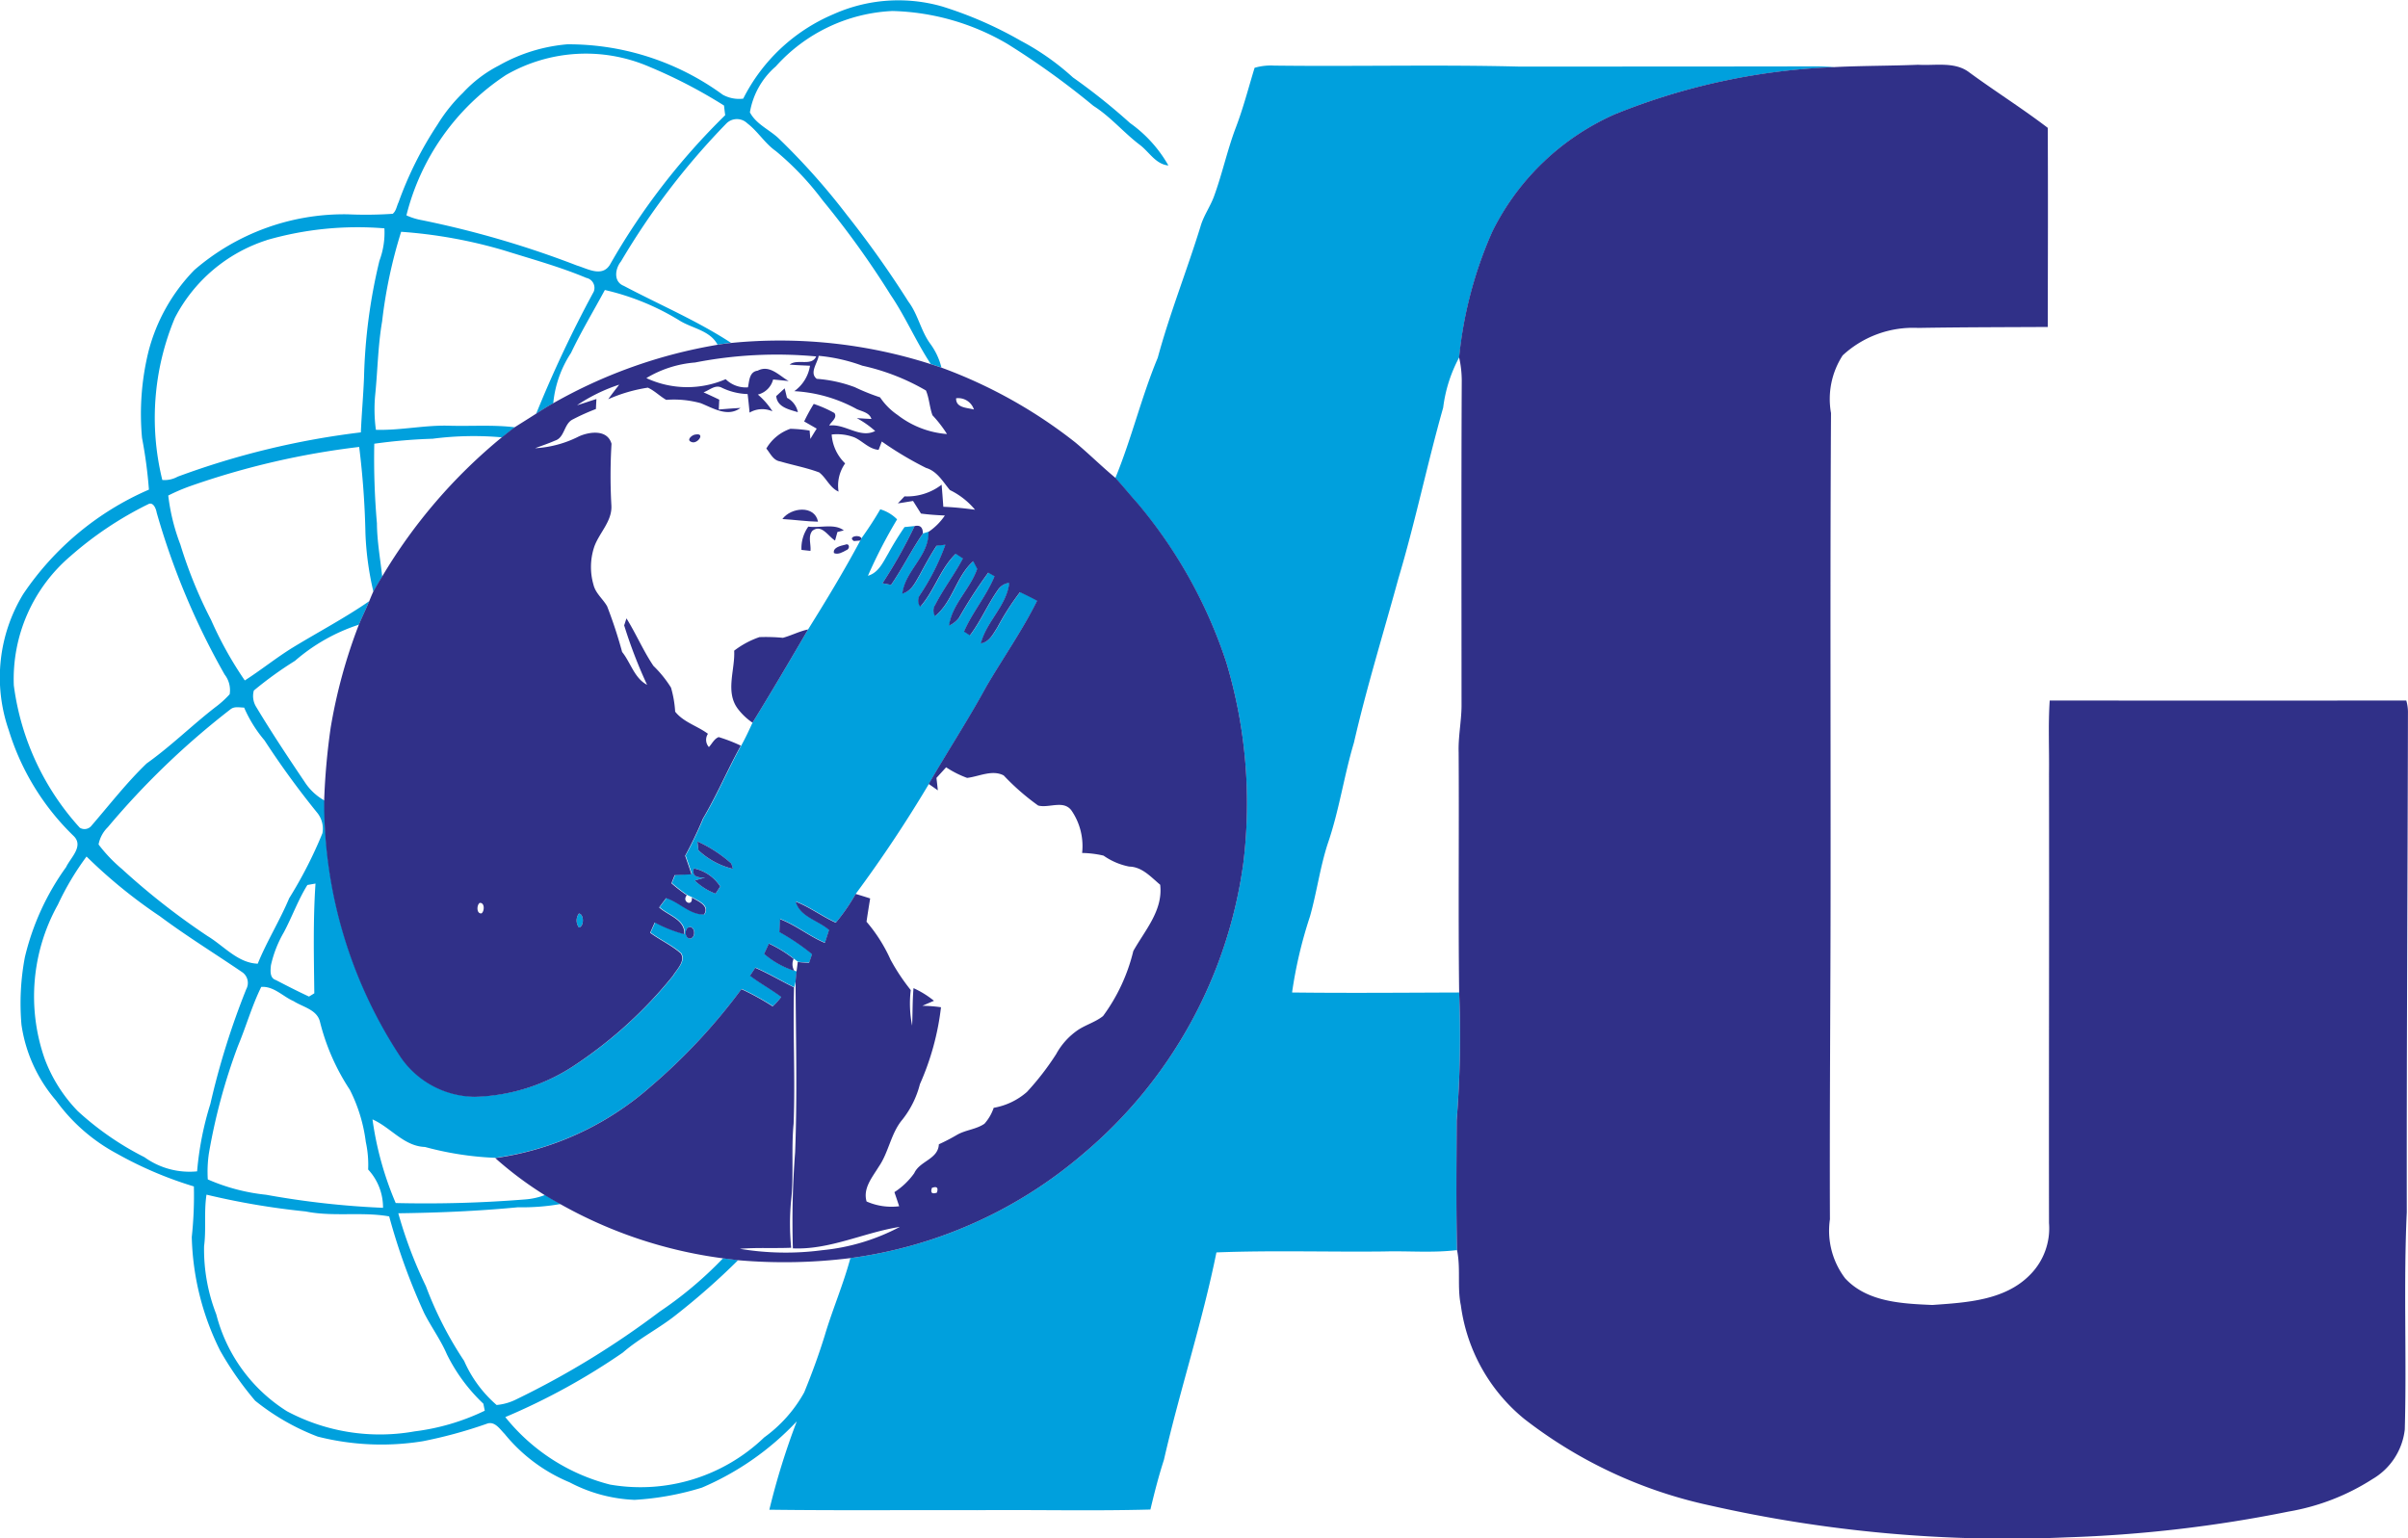
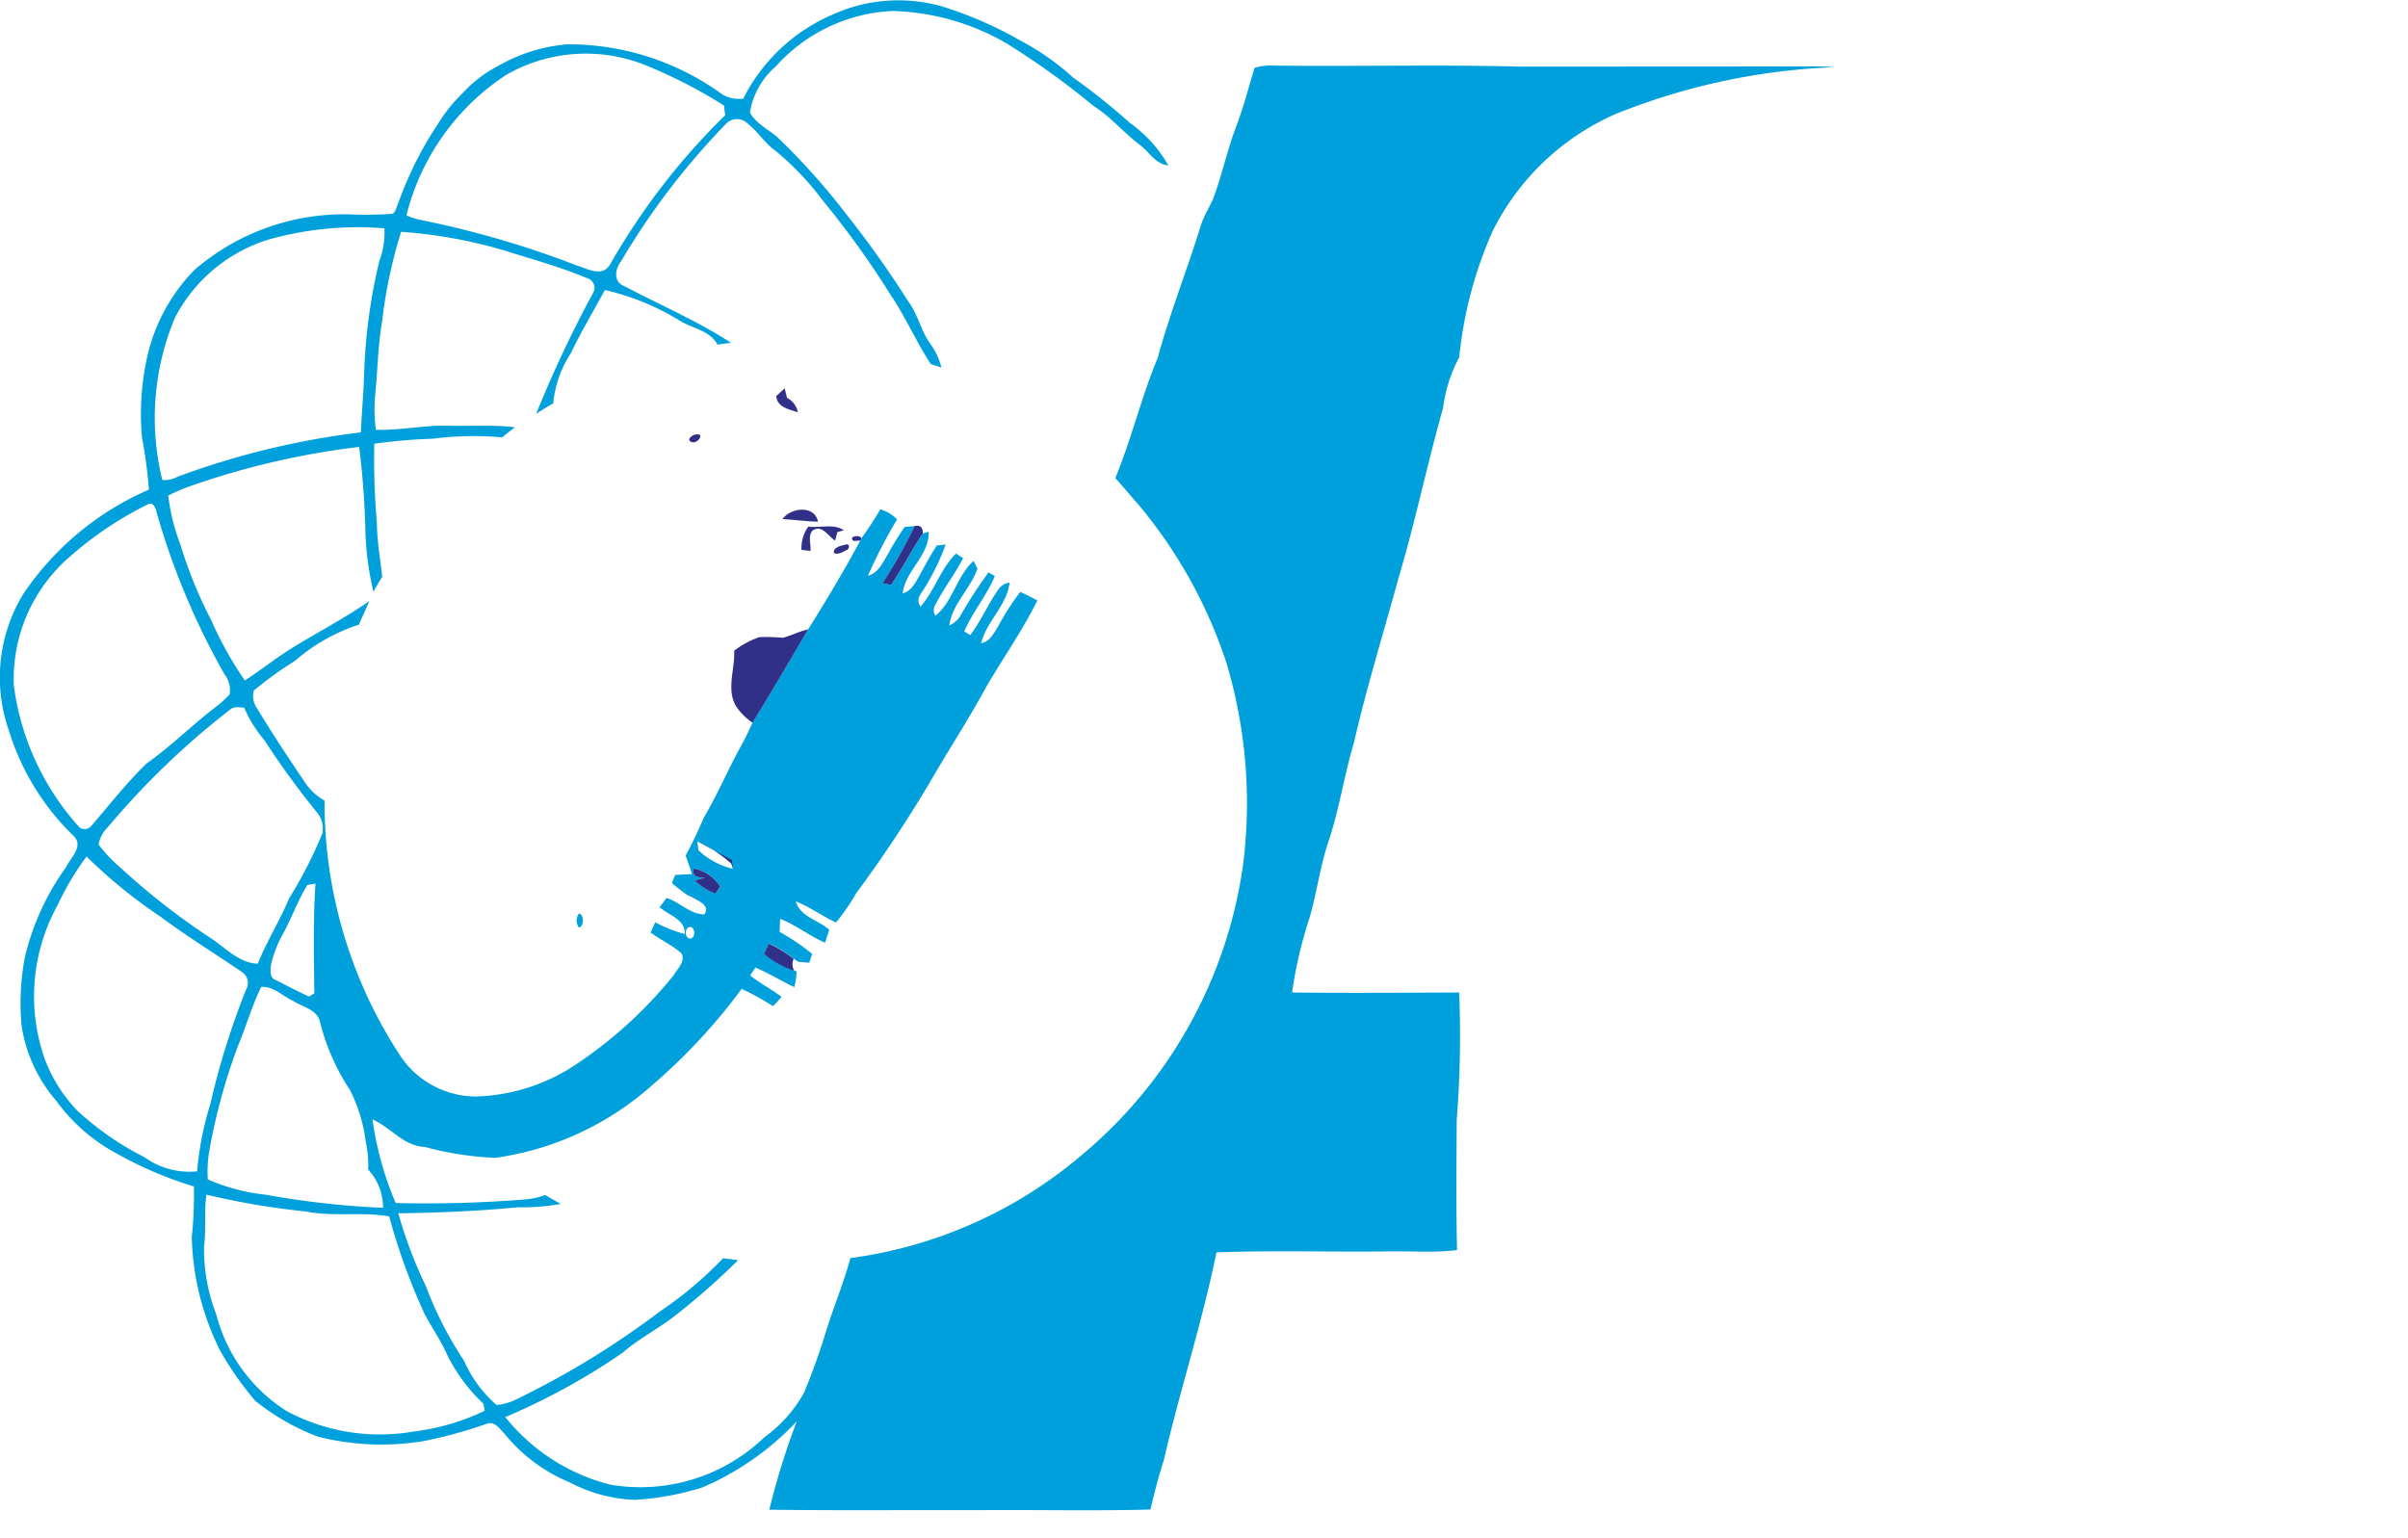
<svg xmlns="http://www.w3.org/2000/svg" id="Group_201" data-name="Group 201" width="90.793" height="58" viewBox="0 0 90.793 58">
  <defs>
    <clipPath id="clip-path">
      <rect id="Rectangle_96" data-name="Rectangle 96" width="90.793" height="58" fill="none" />
    </clipPath>
  </defs>
  <g id="Group_201-2" data-name="Group 201" clip-path="url(#clip-path)">
    <path id="Path_755" data-name="Path 755" d="M31.425.536a5.988,5.988,0,0,1,4.11-.289A14.754,14.754,0,0,1,38.493,1.54a9.5,9.5,0,0,1,1.96,1.379A23.152,23.152,0,0,1,42.607,4.64a4.959,4.959,0,0,1,1.447,1.6c-.481-.045-.725-.515-1.081-.78C42.367,5,41.872,4.4,41.227,3.992a29.872,29.872,0,0,0-3.246-2.338A9,9,0,0,0,33.65.415a6.289,6.289,0,0,0-4.4,2.091,2.929,2.929,0,0,0-.975,1.73c.232.445.724.645,1.077.976A25.819,25.819,0,0,1,31.927,8.1a37.932,37.932,0,0,1,2.324,3.275c.363.48.469,1.1.823,1.586a2.549,2.549,0,0,1,.423.9c-.133-.045-.267-.089-.4-.131-.556-.843-.951-1.776-1.518-2.612a33.755,33.755,0,0,0-2.568-3.571A10.769,10.769,0,0,0,29.256,5.7c-.415-.291-.677-.741-1.077-1.047a.561.561,0,0,0-.783-.005,27.43,27.43,0,0,0-3.982,5.21c-.224.279-.293.765.108.923,1.349.713,2.76,1.311,4.042,2.148-.171.017-.34.041-.508.069-.28-.527-.927-.609-1.4-.889a9.354,9.354,0,0,0-2.85-1.173c-.427.791-.891,1.563-1.277,2.374a4.168,4.168,0,0,0-.669,1.9c-.22.124-.433.259-.645.395A45.615,45.615,0,0,1,22.386,11a.384.384,0,0,0-.277-.52c-1-.42-2.051-.707-3.084-1.031a18.155,18.155,0,0,0-3.9-.708,18.194,18.194,0,0,0-.717,3.378c-.16.925-.168,1.864-.264,2.8a5.792,5.792,0,0,0,.029,1.289c.941.028,1.87-.189,2.811-.153.811.021,1.627-.041,2.434.059-.165.123-.327.249-.487.379a12.041,12.041,0,0,0-2.619.052,20.218,20.218,0,0,0-2.2.188,28.1,28.1,0,0,0,.1,3c.005.677.127,1.345.2,2.016-.115.187-.228.373-.333.565a11.434,11.434,0,0,1-.3-2.2,31.63,31.63,0,0,0-.236-3.26A29.84,29.84,0,0,0,7.2,18.322a7.118,7.118,0,0,0-.856.365A7.644,7.644,0,0,0,6.8,20.533a17,17,0,0,0,1.16,2.847A13.979,13.979,0,0,0,9.23,25.66c.611-.391,1.176-.849,1.794-1.232.964-.589,1.97-1.117,2.9-1.759-.124.3-.265.589-.391.887a6.953,6.953,0,0,0-2.412,1.365A14.069,14.069,0,0,0,9.571,26.04a.775.775,0,0,0,.085.612c.579.963,1.2,1.9,1.828,2.83a2.13,2.13,0,0,0,.753.708,17.412,17.412,0,0,0,2.879,9.66,3.438,3.438,0,0,0,2.8,1.5A7.142,7.142,0,0,0,21.778,40.1a16.368,16.368,0,0,0,3.615-3.315c.144-.243.475-.545.295-.839-.348-.309-.781-.5-1.156-.779.057-.129.115-.259.173-.388a5.077,5.077,0,0,0,1.113.443c.036-.552-.609-.705-.947-1.011.087-.117.175-.233.261-.349.5.152.895.628,1.429.617.225-.335-.231-.505-.459-.641l-.188-.087a6.55,6.55,0,0,1-.58-.451l.123-.307.635-.031c-.077-.233-.159-.467-.24-.7a15.431,15.431,0,0,0,.672-1.405c.527-.888.925-1.844,1.427-2.747.157-.279.289-.568.423-.859.716-1.161,1.407-2.338,2.095-3.516.687-1.1,1.359-2.211,1.97-3.355l.043-.083c.252-.352.491-.715.708-1.091a1.49,1.49,0,0,1,.635.379,18.918,18.918,0,0,0-1.1,2.128c.4-.115.571-.512.764-.837a11.526,11.526,0,0,1,.616-1l.383-.039a18.418,18.418,0,0,1-1.212,2.156l.324.063c.431-.627.768-1.312,1.2-1.939l.217-.067c.033.895-.88,1.458-.984,2.326.344-.088.492-.427.656-.705.2-.373.4-.745.635-1.1l.332-.037a8.76,8.76,0,0,1-.981,1.924.4.4,0,0,0,.032.415c.539-.6.755-1.429,1.34-2l.269.176c-.313.6-.729,1.135-1.036,1.735a.4.4,0,0,0-.012.44c.669-.544.8-1.5,1.44-2.07l.148.288c-.265.761-.948,1.327-1.064,2.144a.992.992,0,0,0,.381-.3,17.3,17.3,0,0,1,1.1-1.7l.237.135c-.305.74-.837,1.353-1.152,2.087l.223.144c.412-.543.675-1.179,1.068-1.732a.6.6,0,0,1,.417-.251c-.1.867-.864,1.454-1.073,2.286.321-.053.468-.361.627-.608a9.644,9.644,0,0,1,.849-1.325c.219.1.433.208.645.323-.56,1.129-1.289,2.163-1.923,3.25-.677,1.245-1.455,2.431-2.162,3.659a49.418,49.418,0,0,1-2.759,4.148,7.227,7.227,0,0,1-.749,1.084c-.521-.235-.98-.588-1.515-.793.165.58.848.7,1.259,1.068l-.156.487c-.592-.247-1.091-.667-1.691-.895-.009.161-.017.324-.025.487a8.48,8.48,0,0,1,1.231.832c-.027.083-.083.248-.111.331-.141-.009-.284-.019-.425-.035l-.156-.116a4.772,4.772,0,0,0-.935-.575l-.181.388a3.259,3.259,0,0,0,1.14.64l.084.028c-.009.089-.027.267-.036.356-.013.059-.041.177-.055.237-.493-.236-.96-.524-1.464-.739l-.2.3c.375.293.8.517,1.179.8a2.55,2.55,0,0,1-.321.356,9.477,9.477,0,0,0-1.179-.651,22.134,22.134,0,0,1-3.428,3.678,11.224,11.224,0,0,1-5.855,2.692,11.86,11.86,0,0,1-2.656-.409c-.8-.028-1.291-.737-1.98-1.04a12.266,12.266,0,0,0,.875,3.154,46.922,46.922,0,0,0,4.879-.136,2.626,2.626,0,0,0,.755-.169c.193.117.391.229.589.34a8.207,8.207,0,0,1-1.607.124c-1.5.145-3.01.208-4.518.227a16.461,16.461,0,0,0,1.041,2.75A13.808,13.808,0,0,0,17.5,51.32a4.681,4.681,0,0,0,1.225,1.663,2.086,2.086,0,0,0,.763-.223,32.337,32.337,0,0,0,5.387-3.3,14.446,14.446,0,0,0,2.388-2.011c.189.024.379.048.569.071a26.646,26.646,0,0,1-2.32,2.048c-.648.521-1.4.891-2.031,1.44a24.813,24.813,0,0,1-4.429,2.431A7.4,7.4,0,0,0,23,55.984a6.73,6.73,0,0,0,5.813-1.778,5.2,5.2,0,0,0,1.51-1.7c.288-.705.552-1.423.776-2.151.292-.981.7-1.922.965-2.912a16.909,16.909,0,0,0,8.749-3.908,17.373,17.373,0,0,0,6.065-10.987,18.482,18.482,0,0,0-.64-7.565A18.065,18.065,0,0,0,42.9,19c-.287-.32-.556-.655-.847-.971.612-1.483.983-3.058,1.6-4.539.455-1.676,1.1-3.29,1.612-4.949.119-.42.388-.776.528-1.189.3-.833.485-1.7.8-2.532.283-.739.48-1.506.711-2.263a2.177,2.177,0,0,1,.743-.083c3.068.037,6.138-.04,9.206.036,3.732,0,7.466,0,11.2-.007.233,0,.468.012.7.031A24.566,24.566,0,0,0,60.916,4.3a9.389,9.389,0,0,0-4.641,4.426,15.45,15.45,0,0,0-1.255,4.749,5.37,5.37,0,0,0-.605,1.895c-.605,2.135-1.051,4.312-1.687,6.439-.565,2.067-1.2,4.114-1.679,6.2-.376,1.255-.557,2.562-.985,3.8-.293.9-.415,1.84-.671,2.748a16.676,16.676,0,0,0-.676,2.87c2.1.025,4.2.007,6.3,0a39.988,39.988,0,0,1-.093,4.814c-.007,1.632-.025,3.267.013,4.9-.912.112-1.834.027-2.75.052-2.107.024-4.218-.047-6.322.036-.533,2.639-1.38,5.2-1.98,7.824-.2.616-.359,1.243-.509,1.872-2.174.059-4.35.005-6.523.024-2.615-.009-5.23.017-7.845-.017A27.458,27.458,0,0,1,30.042,53.6a10.619,10.619,0,0,1-3.579,2.5,10.651,10.651,0,0,1-2.536.46,5.727,5.727,0,0,1-2.451-.661,6.235,6.235,0,0,1-2.447-1.823c-.184-.185-.38-.508-.687-.381a17.446,17.446,0,0,1-2.394.653,9.769,9.769,0,0,1-3.968-.173,8.68,8.68,0,0,1-2.359-1.353A12.076,12.076,0,0,1,8.3,50.932a10.1,10.1,0,0,1-1.069-4.284,14.723,14.723,0,0,0,.079-1.907A14.488,14.488,0,0,1,4.4,43.5a6.764,6.764,0,0,1-2.284-1.995A5.6,5.6,0,0,1,.81,38.648,9.344,9.344,0,0,1,.937,36.1a9.573,9.573,0,0,1,1.555-3.4c.169-.359.679-.792.283-1.176A9.379,9.379,0,0,1,.33,27.534a6.044,6.044,0,0,1,.543-5.127,10.954,10.954,0,0,1,4.742-3.943,17.253,17.253,0,0,0-.26-1.951,9.873,9.873,0,0,1,.239-3.24,6.845,6.845,0,0,1,1.734-3.091,8.634,8.634,0,0,1,5.794-2.1,14.8,14.8,0,0,0,1.686-.02c.131-.107.149-.291.22-.435A13.629,13.629,0,0,1,16.495,4.7a6.119,6.119,0,0,1,.96-1.2A4.866,4.866,0,0,1,18.81,2.471a6.289,6.289,0,0,1,2.578-.8,9.857,9.857,0,0,1,5.862,1.9,1.271,1.271,0,0,0,.773.149,6.757,6.757,0,0,1,3.4-3.183M19.056,2.843a8.917,8.917,0,0,0-3.732,5.278,2.384,2.384,0,0,0,.58.181,36.373,36.373,0,0,1,5.85,1.711c.4.12.943.449,1.241-.027a25.621,25.621,0,0,1,4.348-5.642q-.024-.182-.044-.364a18.9,18.9,0,0,0-2.835-1.47,6.028,6.028,0,0,0-5.409.332m-9,6.215a5.942,5.942,0,0,0-3.462,2.932A9.777,9.777,0,0,0,6.12,18.1a1.015,1.015,0,0,0,.577-.124,30.292,30.292,0,0,1,6.909-1.671c.029-.687.091-1.371.119-2.058a20.809,20.809,0,0,1,.581-4.413,3.029,3.029,0,0,0,.188-1.223,12.353,12.353,0,0,0-4.439.443m-4.5,9.976a13.351,13.351,0,0,0-2.9,1.944A6.089,6.089,0,0,0,.521,25.847a9.871,9.871,0,0,0,2.487,5.366.335.335,0,0,0,.445-.08c.681-.789,1.324-1.62,2.076-2.343.907-.644,1.7-1.429,2.576-2.11a3.724,3.724,0,0,0,.555-.5.96.96,0,0,0-.191-.744,27.8,27.8,0,0,1-2.56-6.1c-.028-.163-.143-.456-.357-.3m3.132,7.717a30,30,0,0,0-4.619,4.441,1.235,1.235,0,0,0-.349.651,5.659,5.659,0,0,0,.88.924A26.718,26.718,0,0,0,7.827,35.3c.609.367,1.14,1.016,1.891,1.041.344-.847.832-1.624,1.185-2.467a16.253,16.253,0,0,0,1.253-2.45.952.952,0,0,0-.212-.795,32.206,32.206,0,0,1-1.971-2.71,4.933,4.933,0,0,1-.768-1.236c-.175,0-.373-.057-.521.071M26.293,31.73c.011.084.031.252.041.335a2.887,2.887,0,0,0,1.3.7l-.059-.2a5.053,5.053,0,0,0-1.284-.835M2.185,34.11a7.115,7.115,0,0,0-.5,5.819A5.689,5.689,0,0,0,2.932,41.9a11.134,11.134,0,0,0,2.516,1.739,2.905,2.905,0,0,0,1.984.533,11.816,11.816,0,0,1,.5-2.544A29,29,0,0,1,9.286,37.3a.492.492,0,0,0-.169-.649c-1.028-.7-2.091-1.355-3.09-2.1A19.151,19.151,0,0,1,3.263,32.3,10.377,10.377,0,0,0,2.185,34.11m23.979-1.363c-.093.331.168.343.419.348-.129.035-.257.071-.385.109a2.237,2.237,0,0,0,.785.495l.175-.272a1.568,1.568,0,0,0-.993-.68m-14.574.625c-.352.565-.577,1.2-.889,1.786a4.346,4.346,0,0,0-.487,1.245c-.019.2-.051.479.187.555.413.215.828.427,1.249.623l.2-.123c-.016-1.38-.049-2.762.045-4.139l-.3.053m14.346,1.61c-.133.1-.113.4.081.412.251-.032.177-.549-.081-.412M9.85,37.217c-.352.715-.568,1.486-.875,2.22a22.2,22.2,0,0,0-1.1,4.066,4.75,4.75,0,0,0-.04.973,7.365,7.365,0,0,0,2.2.579,32.341,32.341,0,0,0,4.407.492,2.1,2.1,0,0,0-.561-1.444,4.072,4.072,0,0,0-.089-1.043,6.009,6.009,0,0,0-.6-1.962,8.276,8.276,0,0,1-1.129-2.571c-.113-.457-.644-.549-.992-.773-.409-.177-.748-.573-1.225-.537M7.786,45.052c-.1.643-.007,1.295-.091,1.939a6.747,6.747,0,0,0,.46,2.574,6.1,6.1,0,0,0,2.662,3.652,7.435,7.435,0,0,0,4.814.761,8.468,8.468,0,0,0,2.647-.78l-.053-.264a6.532,6.532,0,0,1-1.377-1.866c-.233-.541-.583-1.02-.851-1.543a23.577,23.577,0,0,1-1.323-3.654c-1.037-.184-2.112.024-3.151-.187a28.174,28.174,0,0,1-3.736-.633" transform="translate(0 0)" fill="#00a0dd" />
    <path id="Path_756" data-name="Path 756" d="M163.129,258.35c.2.016.2.5,0,.524a.444.444,0,0,1,0-.524" transform="translate(-141.302 -223.899)" fill="#00a0dd" />
-     <path id="Path_757" data-name="Path 757" d="M426.081,18.389c1.053-.053,2.111-.045,3.166-.088.637.041,1.375-.131,1.922.287.975.715,2,1.359,2.96,2.092.013,2.5.005,5.006,0,7.509-1.63.009-3.259.008-4.889.036a3.906,3.906,0,0,0-2.844,1.036,3.025,3.025,0,0,0-.439,2.176c-.035,5.911-.011,11.823-.016,17.734,0,4.223-.041,8.445-.025,12.668a2.967,2.967,0,0,0,.571,2.223c.827.9,2.151.959,3.29,1.008,1.276-.091,2.736-.165,3.687-1.141a2.484,2.484,0,0,0,.712-1.951c-.008-5.646.011-11.293,0-16.941.013-.92-.035-1.843.027-2.762q6.723.008,13.444,0a1.6,1.6,0,0,1,.063.491c-.011,6.269-.052,12.537-.044,18.807-.127,2.728,0,5.462-.075,8.192a2.489,2.489,0,0,1-1.217,1.87,8.493,8.493,0,0,1-3.16,1.225,50.206,50.206,0,0,1-8.364.973,50.776,50.776,0,0,1-13.468-1.205,17.334,17.334,0,0,1-7-3.268A6.663,6.663,0,0,1,412,65.083c-.143-.688,0-1.395-.144-2.08-.039-1.632-.02-3.267-.013-4.9a39.98,39.98,0,0,0,.093-4.814c-.037-3.019,0-6.038-.019-9.056-.019-.579.1-1.147.109-1.724,0-4.092-.012-8.185.008-12.277a4.092,4.092,0,0,0-.1-.9,15.45,15.45,0,0,1,1.255-4.749,9.389,9.389,0,0,1,4.641-4.426,24.566,24.566,0,0,1,8.246-1.768" transform="translate(-356.919 -15.859)" fill="#303088" />
-     <path id="Path_758" data-name="Path 758" d="M107.1,96.473a18.639,18.639,0,0,1,7.533.8c.133.041.267.085.4.131a18.333,18.333,0,0,1,5.049,2.822c.516.432.995.907,1.512,1.337.291.316.56.651.847.971a18.065,18.065,0,0,1,3.334,5.989,18.482,18.482,0,0,1,.64,7.565,17.374,17.374,0,0,1-6.065,10.987,16.909,16.909,0,0,1-8.749,3.908,20.087,20.087,0,0,1-4.227.081c-.191-.023-.38-.047-.569-.071a16.974,16.974,0,0,1-6.137-2.042c-.2-.111-.4-.223-.589-.34a13.627,13.627,0,0,1-1.872-1.4,11.224,11.224,0,0,0,5.855-2.692,22.133,22.133,0,0,0,3.428-3.678,9.477,9.477,0,0,1,1.179.651,2.55,2.55,0,0,0,.321-.356c-.381-.285-.8-.509-1.179-.8l.2-.3c.5.215.971.5,1.464.739-.048,1.712.049,3.426-.017,5.138-.095.981.016,1.971-.1,2.952a9.471,9.471,0,0,0,.008,1.728c-.645.028-1.292-.013-1.935.04a10.479,10.479,0,0,0,3.1.053,7.843,7.843,0,0,0,2.935-.881c-1.355.213-2.646.873-4.036.811a33.876,33.876,0,0,1,.085-3.623c.084-2.152.028-4.3.016-6.455.009-.089.027-.267.036-.356l.048-.365c.141.016.284.025.425.035.028-.083.084-.248.111-.331a8.48,8.48,0,0,0-1.231-.832c.008-.163.016-.325.025-.487.6.228,1.1.648,1.691.895l.156-.487c-.411-.364-1.093-.488-1.259-1.068.535.205.993.559,1.515.793a7.227,7.227,0,0,0,.749-1.084c.183.053.365.111.547.169-.047.293-.095.585-.137.879a5.885,5.885,0,0,1,.905,1.428,7.639,7.639,0,0,0,.763,1.149,4.22,4.22,0,0,0,.052,1.34c.02-.472.011-.944.052-1.413a3.539,3.539,0,0,1,.771.477c-.145.063-.291.124-.435.189a5.368,5.368,0,0,1,.7.055,9.943,9.943,0,0,1-.795,2.9,3.555,3.555,0,0,1-.661,1.337c-.436.517-.511,1.229-.893,1.779-.244.4-.6.811-.457,1.308a2.319,2.319,0,0,0,1.229.18c-.059-.179-.119-.355-.179-.532a2.753,2.753,0,0,0,.748-.716c.209-.465.9-.52.928-1.089a7.421,7.421,0,0,0,.671-.348c.327-.195.732-.209,1.048-.427a1.736,1.736,0,0,0,.348-.6,2.563,2.563,0,0,0,1.255-.6,10.168,10.168,0,0,0,1.1-1.424,2.622,2.622,0,0,1,.82-.909c.3-.2.663-.3.949-.528a6.834,6.834,0,0,0,1.14-2.451c.439-.785,1.128-1.534,1.013-2.5-.347-.289-.679-.675-1.167-.685a2.533,2.533,0,0,1-.968-.413,3.82,3.82,0,0,0-.808-.1,2.369,2.369,0,0,0-.4-1.6c-.3-.411-.848-.081-1.257-.189a8.873,8.873,0,0,1-1.3-1.135c-.435-.228-.929.041-1.379.093a3.8,3.8,0,0,1-.792-.4l-.364.4c.017.156.036.312.052.469q-.172-.122-.344-.24c.707-1.228,1.484-2.414,2.162-3.659.633-1.087,1.363-2.12,1.923-3.25-.212-.115-.427-.221-.645-.323a9.644,9.644,0,0,0-.849,1.325c-.159.247-.305.555-.627.608.209-.832.973-1.419,1.073-2.286a.6.6,0,0,0-.417.251c-.393.553-.656,1.189-1.068,1.732l-.223-.144c.315-.733.847-1.347,1.152-2.087l-.237-.135a17.293,17.293,0,0,0-1.1,1.7.992.992,0,0,1-.381.3c.116-.817.8-1.383,1.064-2.144l-.148-.288c-.644.572-.771,1.526-1.44,2.07a.4.4,0,0,1,.012-.44c.307-.6.723-1.137,1.036-1.735l-.269-.176c-.585.567-.8,1.392-1.34,2a.4.4,0,0,1-.032-.415,8.759,8.759,0,0,0,.981-1.924l-.332.037c-.233.355-.435.727-.635,1.1-.164.279-.312.617-.656.705.1-.868,1.017-1.431.984-2.326a2.31,2.31,0,0,0,.621-.62c-.3-.013-.6-.033-.9-.073-.1-.159-.2-.317-.3-.476-.192.032-.383.064-.573.092l.251-.265a2.137,2.137,0,0,0,1.4-.44c.023.277.044.556.064.833.4.015.8.057,1.195.111a2.849,2.849,0,0,0-.949-.743c-.264-.316-.475-.707-.9-.835a13.03,13.03,0,0,1-1.667-.995c-.029.079-.088.236-.119.315-.359-.027-.6-.328-.911-.469a1.834,1.834,0,0,0-.859-.109,1.67,1.67,0,0,0,.508,1.089,1.447,1.447,0,0,0-.248,1.064c-.332-.147-.459-.515-.731-.724-.48-.179-.985-.272-1.476-.416-.26-.04-.367-.305-.517-.484a1.684,1.684,0,0,1,.907-.745,5.514,5.514,0,0,1,.725.067c.008.08.021.237.029.316.077-.131.157-.26.239-.389l-.473-.271a6.479,6.479,0,0,1,.361-.661,4.559,4.559,0,0,1,.779.343c.123.183-.119.321-.195.472.6-.079,1.156.5,1.732.207a3.643,3.643,0,0,0-.693-.487c.184.013.367.024.552.032-.076-.241-.348-.28-.548-.369a5.509,5.509,0,0,0-2.36-.679,1.457,1.457,0,0,0,.592-.959c-.256-.013-.512-.02-.767-.044.292-.232.829.079,1-.307a16.061,16.061,0,0,0-4.567.229,4.208,4.208,0,0,0-1.836.588,3.645,3.645,0,0,0,2.99.041,1.084,1.084,0,0,0,.841.308c.051-.244.047-.588.367-.629.449-.237.809.189,1.169.392-.2-.021-.393-.041-.588-.059a.787.787,0,0,1-.575.568,2.749,2.749,0,0,1,.551.633.944.944,0,0,0-.864.048c-.02-.235-.045-.467-.073-.7a2.391,2.391,0,0,1-.977-.241c-.243-.127-.468.1-.685.175.2.092.4.183.593.277-.007.124-.013.248-.019.372.272-.023.545-.045.819-.059-.485.359-1.028.008-1.5-.18a3.784,3.784,0,0,0-1.3-.125c-.241-.137-.439-.345-.692-.46a5.825,5.825,0,0,0-1.495.436c.132-.187.273-.368.413-.549a6.394,6.394,0,0,0-1.59.777c.245-.075.487-.159.732-.236-.005.095-.015.283-.019.377a8.256,8.256,0,0,0-.872.392c-.34.164-.3.687-.671.8-.245.109-.5.192-.751.287a4.145,4.145,0,0,0,1.658-.449c.409-.181,1.071-.263,1.224.281a20.242,20.242,0,0,0-.005,2.328c.033.593-.455,1.024-.644,1.551a2.41,2.41,0,0,0-.027,1.45c.08.316.355.524.511.8a17.315,17.315,0,0,1,.565,1.722c.323.4.461.988.941,1.239a17.885,17.885,0,0,1-.864-2.243c.023-.065.065-.2.087-.263.363.583.632,1.22,1.016,1.791a4.337,4.337,0,0,1,.663.82,4.153,4.153,0,0,1,.157.907c.315.4.839.537,1.236.835a.408.408,0,0,0,.036.5c.12-.127.2-.313.369-.376a6.03,6.03,0,0,1,.835.323c-.5.9-.9,1.859-1.427,2.747a15.429,15.429,0,0,1-.672,1.405c.081.232.163.465.24.7l-.635.031-.123.307a6.551,6.551,0,0,0,.58.451c-.211.255.237.451.188.087.228.136.684.307.459.641-.535.011-.931-.465-1.429-.617-.087.116-.175.232-.261.349.337.305.983.459.947,1.011a5.078,5.078,0,0,1-1.113-.443c-.059.129-.116.259-.173.388.375.276.808.469,1.156.779.18.293-.151.6-.295.839a16.368,16.368,0,0,1-3.615,3.315,7.142,7.142,0,0,1-3.859,1.253,3.438,3.438,0,0,1-2.8-1.5,17.412,17.412,0,0,1-2.879-9.66A25.571,25.571,0,0,1,92,111a19.857,19.857,0,0,1,1.067-3.906c.125-.3.267-.588.391-.887.051-.124.1-.247.157-.368.105-.192.219-.379.333-.565a19.96,19.96,0,0,1,4.518-5.251c.16-.129.321-.256.487-.379.264-.167.529-.331.791-.5.212-.136.425-.271.645-.395a18.808,18.808,0,0,1,6.2-2.207c.168-.028.337-.052.508-.069m3.306.485c-.041.273-.363.643-.073.868a5.152,5.152,0,0,1,1.436.315,8.064,8.064,0,0,0,.952.383,2.454,2.454,0,0,0,.661.665,3.475,3.475,0,0,0,1.862.719,4.619,4.619,0,0,0-.548-.709c-.109-.3-.12-.635-.245-.933a8.3,8.3,0,0,0-2.4-.936,6.494,6.494,0,0,0-1.64-.371m5.177,1.6c-.013.368.415.352.672.424a.622.622,0,0,0-.672-.424M97.619,117.59c-.117.087-.119.419.073.393.119-.089.119-.42-.073-.393m3.743.4a.444.444,0,0,0,0,.524c.2-.02.2-.508,0-.524m13.312,10.345c-.065.183,0,.244.185.181.064-.189,0-.249-.185-.181" transform="translate(-79.535 -83.54)" fill="#303088" />
    <path id="Path_759" data-name="Path 759" d="M219.475,110.113l.319-.293c.023.089.065.268.087.357a.792.792,0,0,1,.411.543c-.327-.1-.781-.188-.816-.607" transform="translate(-190.208 -95.176)" fill="#303088" />
    <path id="Path_760" data-name="Path 760" d="M195.1,122.828c.379-.065.06.385-.163.281-.212-.077.041-.28.163-.281" transform="translate(-168.869 -106.443)" fill="#303088" />
    <path id="Path_761" data-name="Path 761" d="M221.225,144.482c.321-.44,1.219-.537,1.343.1-.449-.009-.895-.075-1.343-.1" transform="translate(-191.725 -124.909)" fill="#303088" />
    <path id="Path_762" data-name="Path 762" d="M226.859,148.871c.431.064.984-.129,1.338.144l-.24.06-.089.323c-.264-.163-.509-.637-.856-.368-.175.207-.044.511-.072.757l-.339-.037a1.4,1.4,0,0,1,.259-.879" transform="translate(-196.382 -129.013)" fill="#303088" />
    <path id="Path_763" data-name="Path 763" d="M250.737,148.694c.208-.047.311.047.311.28-.431.627-.768,1.312-1.2,1.939l-.324-.063a18.419,18.419,0,0,0,1.212-2.156" transform="translate(-216.251 -128.856)" fill="#303088" />
    <path id="Path_764" data-name="Path 764" d="M240.948,151.785c-.248-.155.205-.272.288-.1l-.043.083-.245.019" transform="translate(-208.754 -131.384)" fill="#303088" />
    <path id="Path_765" data-name="Path 765" d="M236.2,153.953c.184-.093.215.149.057.2-.133.075-.311.179-.464.109-.052-.209.256-.276.407-.312" transform="translate(-204.349 -133.405)" fill="#303088" />
    <path id="Path_766" data-name="Path 766" d="M208.739,178.322c.319-.087.613-.245.94-.312-.688,1.179-1.379,2.355-2.095,3.516a2.346,2.346,0,0,1-.548-.516c-.492-.644-.105-1.475-.144-2.2a3.351,3.351,0,0,1,.952-.511,6.7,6.7,0,0,1,.895.027" transform="translate(-179.21 -154.273)" fill="#303088" />
-     <path id="Path_767" data-name="Path 767" d="M197.175,237.95a5.053,5.053,0,0,1,1.284.835l.059.2a2.887,2.887,0,0,1-1.3-.7c-.011-.083-.031-.251-.041-.335" transform="translate(-170.882 -206.22)" fill="#303088" />
+     <path id="Path_767" data-name="Path 767" d="M197.175,237.95a5.053,5.053,0,0,1,1.284.835l.059.2c-.011-.083-.031-.251-.041-.335" transform="translate(-170.882 -206.22)" fill="#303088" />
    <path id="Path_768" data-name="Path 768" d="M196.079,245.58a1.568,1.568,0,0,1,.993.68l-.175.272a2.238,2.238,0,0,1-.785-.495c.128-.039.256-.075.385-.109-.251-.005-.512-.017-.419-.348" transform="translate(-169.916 -212.832)" fill="#303088" />
-     <path id="Path_769" data-name="Path 769" d="M193.941,262.19c.259-.137.332.38.081.412-.195-.013-.215-.309-.081-.412" transform="translate(-168.005 -227.207)" fill="#303088" />
    <path id="Path_770" data-name="Path 770" d="M216.226,266.84a4.771,4.771,0,0,1,.935.575.488.488,0,0,0,.024.453,3.259,3.259,0,0,1-1.14-.64l.181-.388" transform="translate(-187.236 -231.257)" fill="#303088" />
  </g>
</svg>